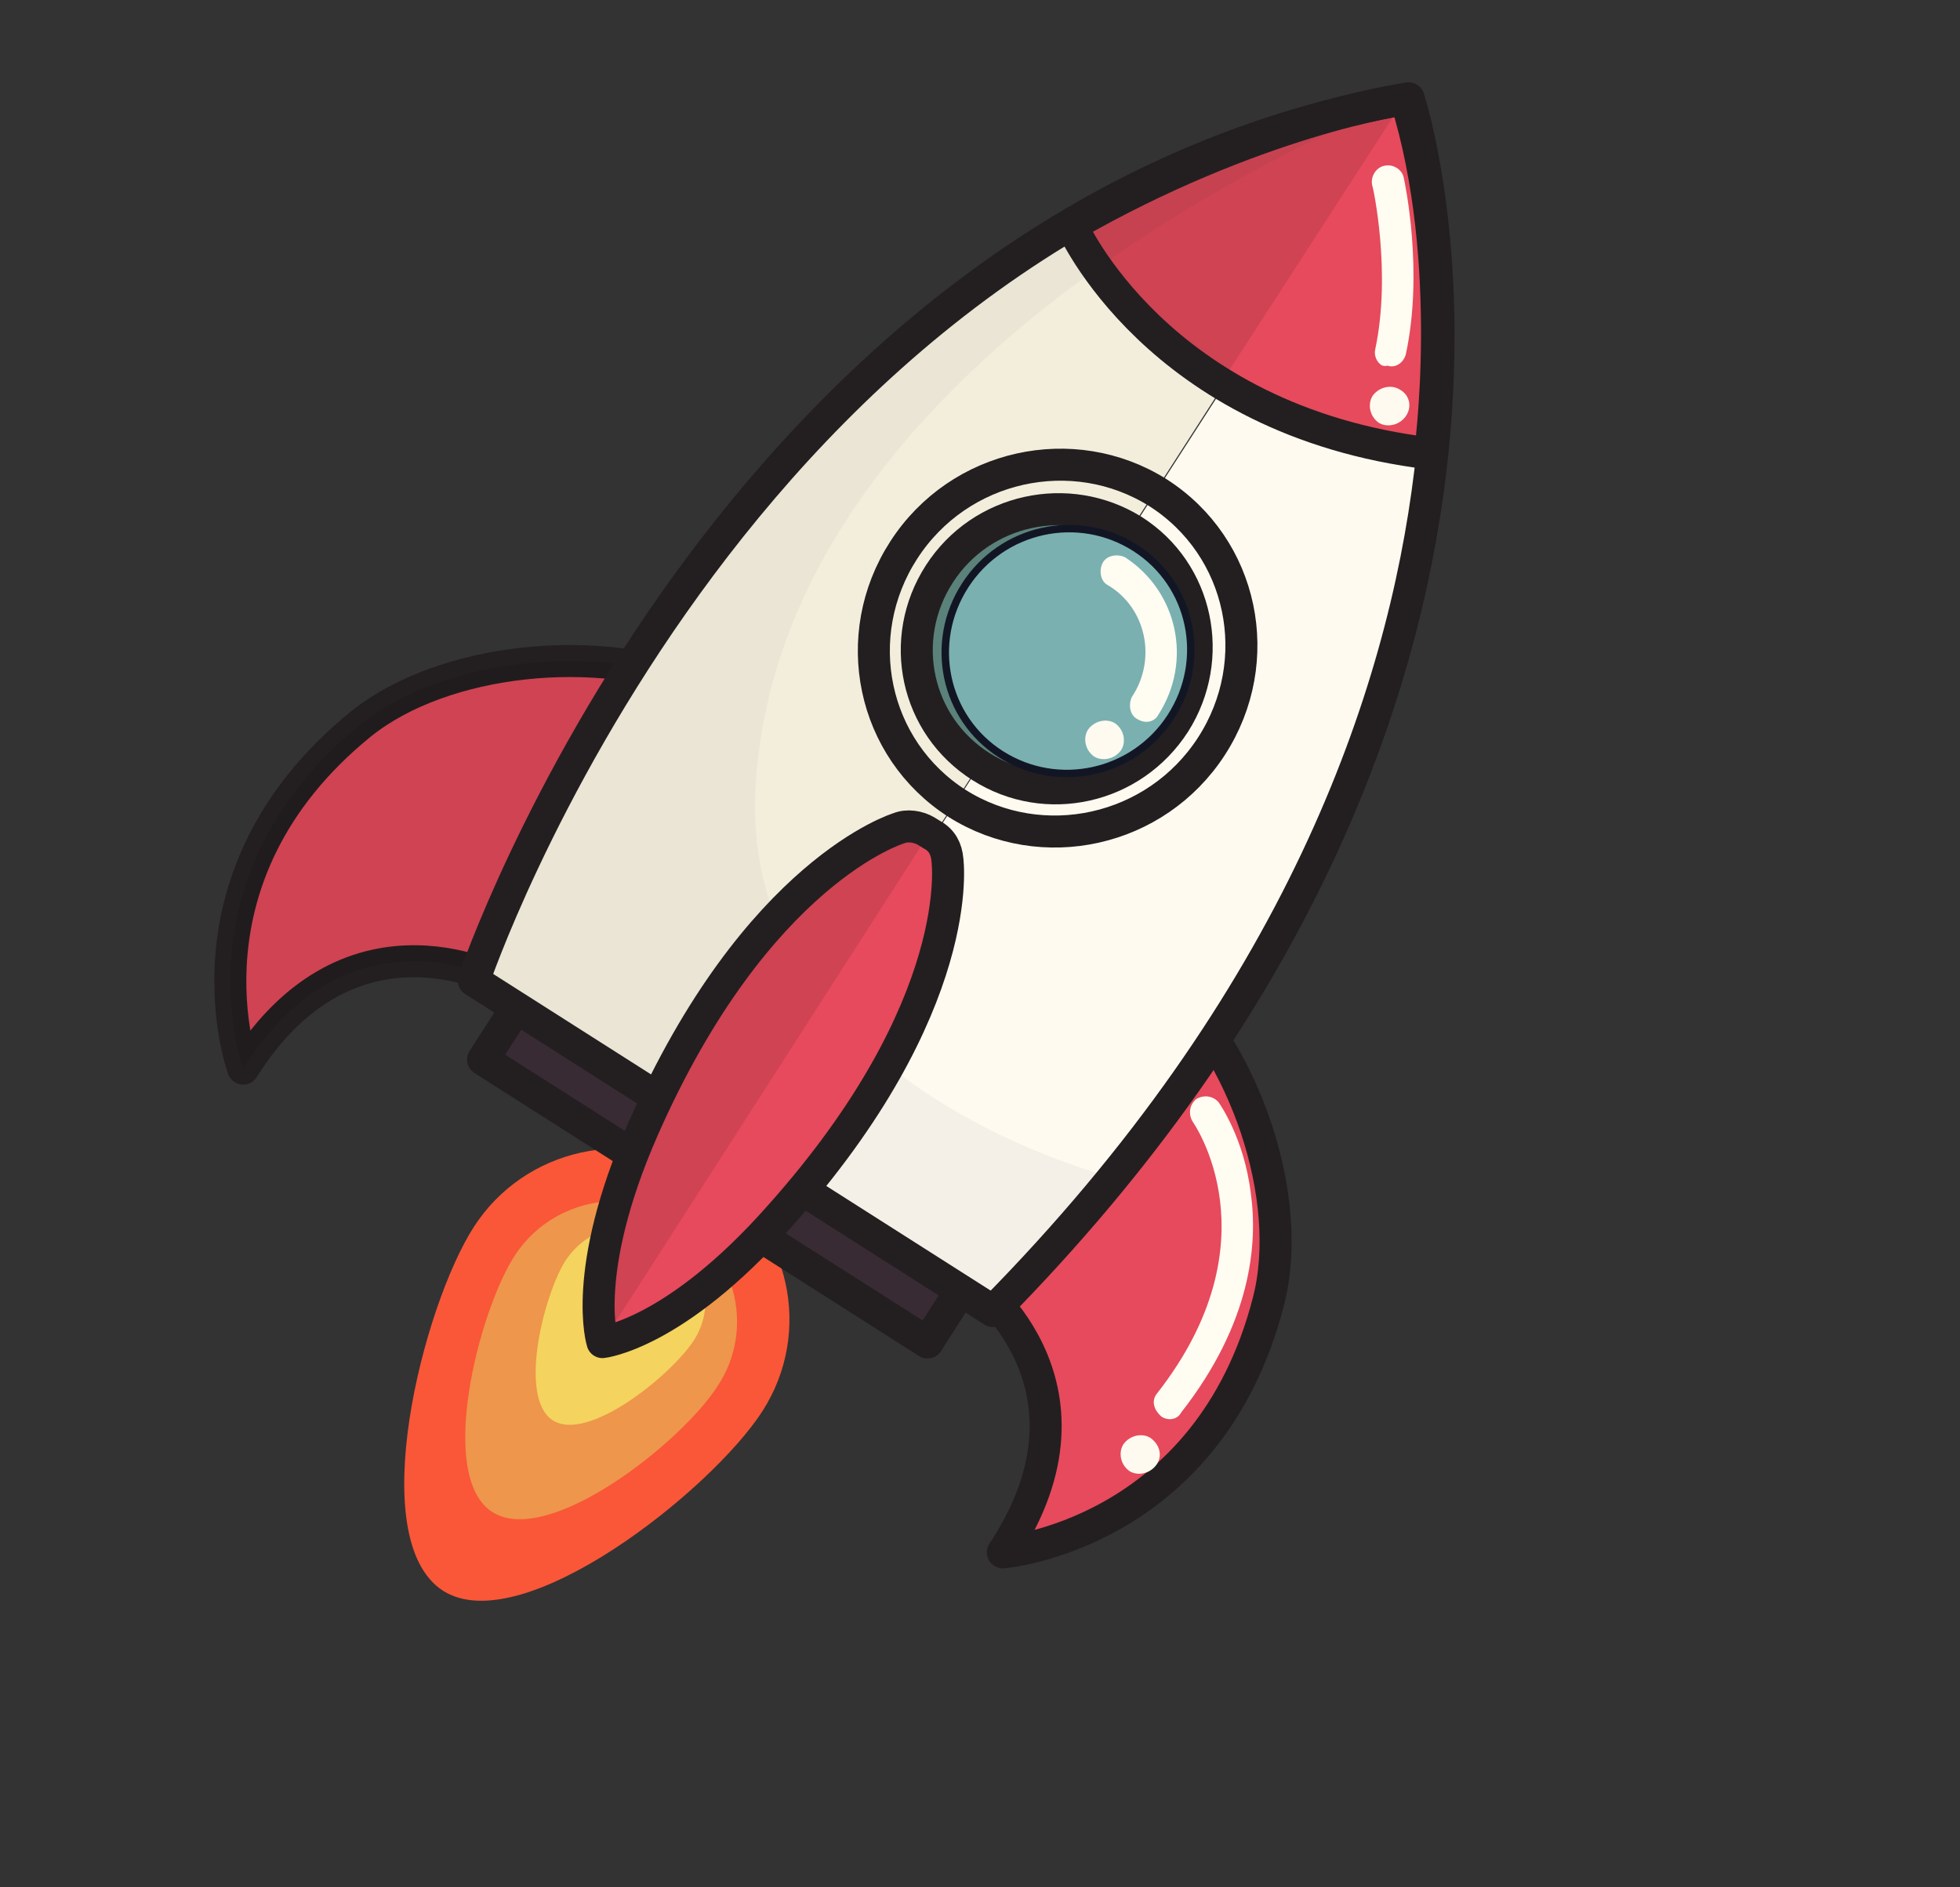
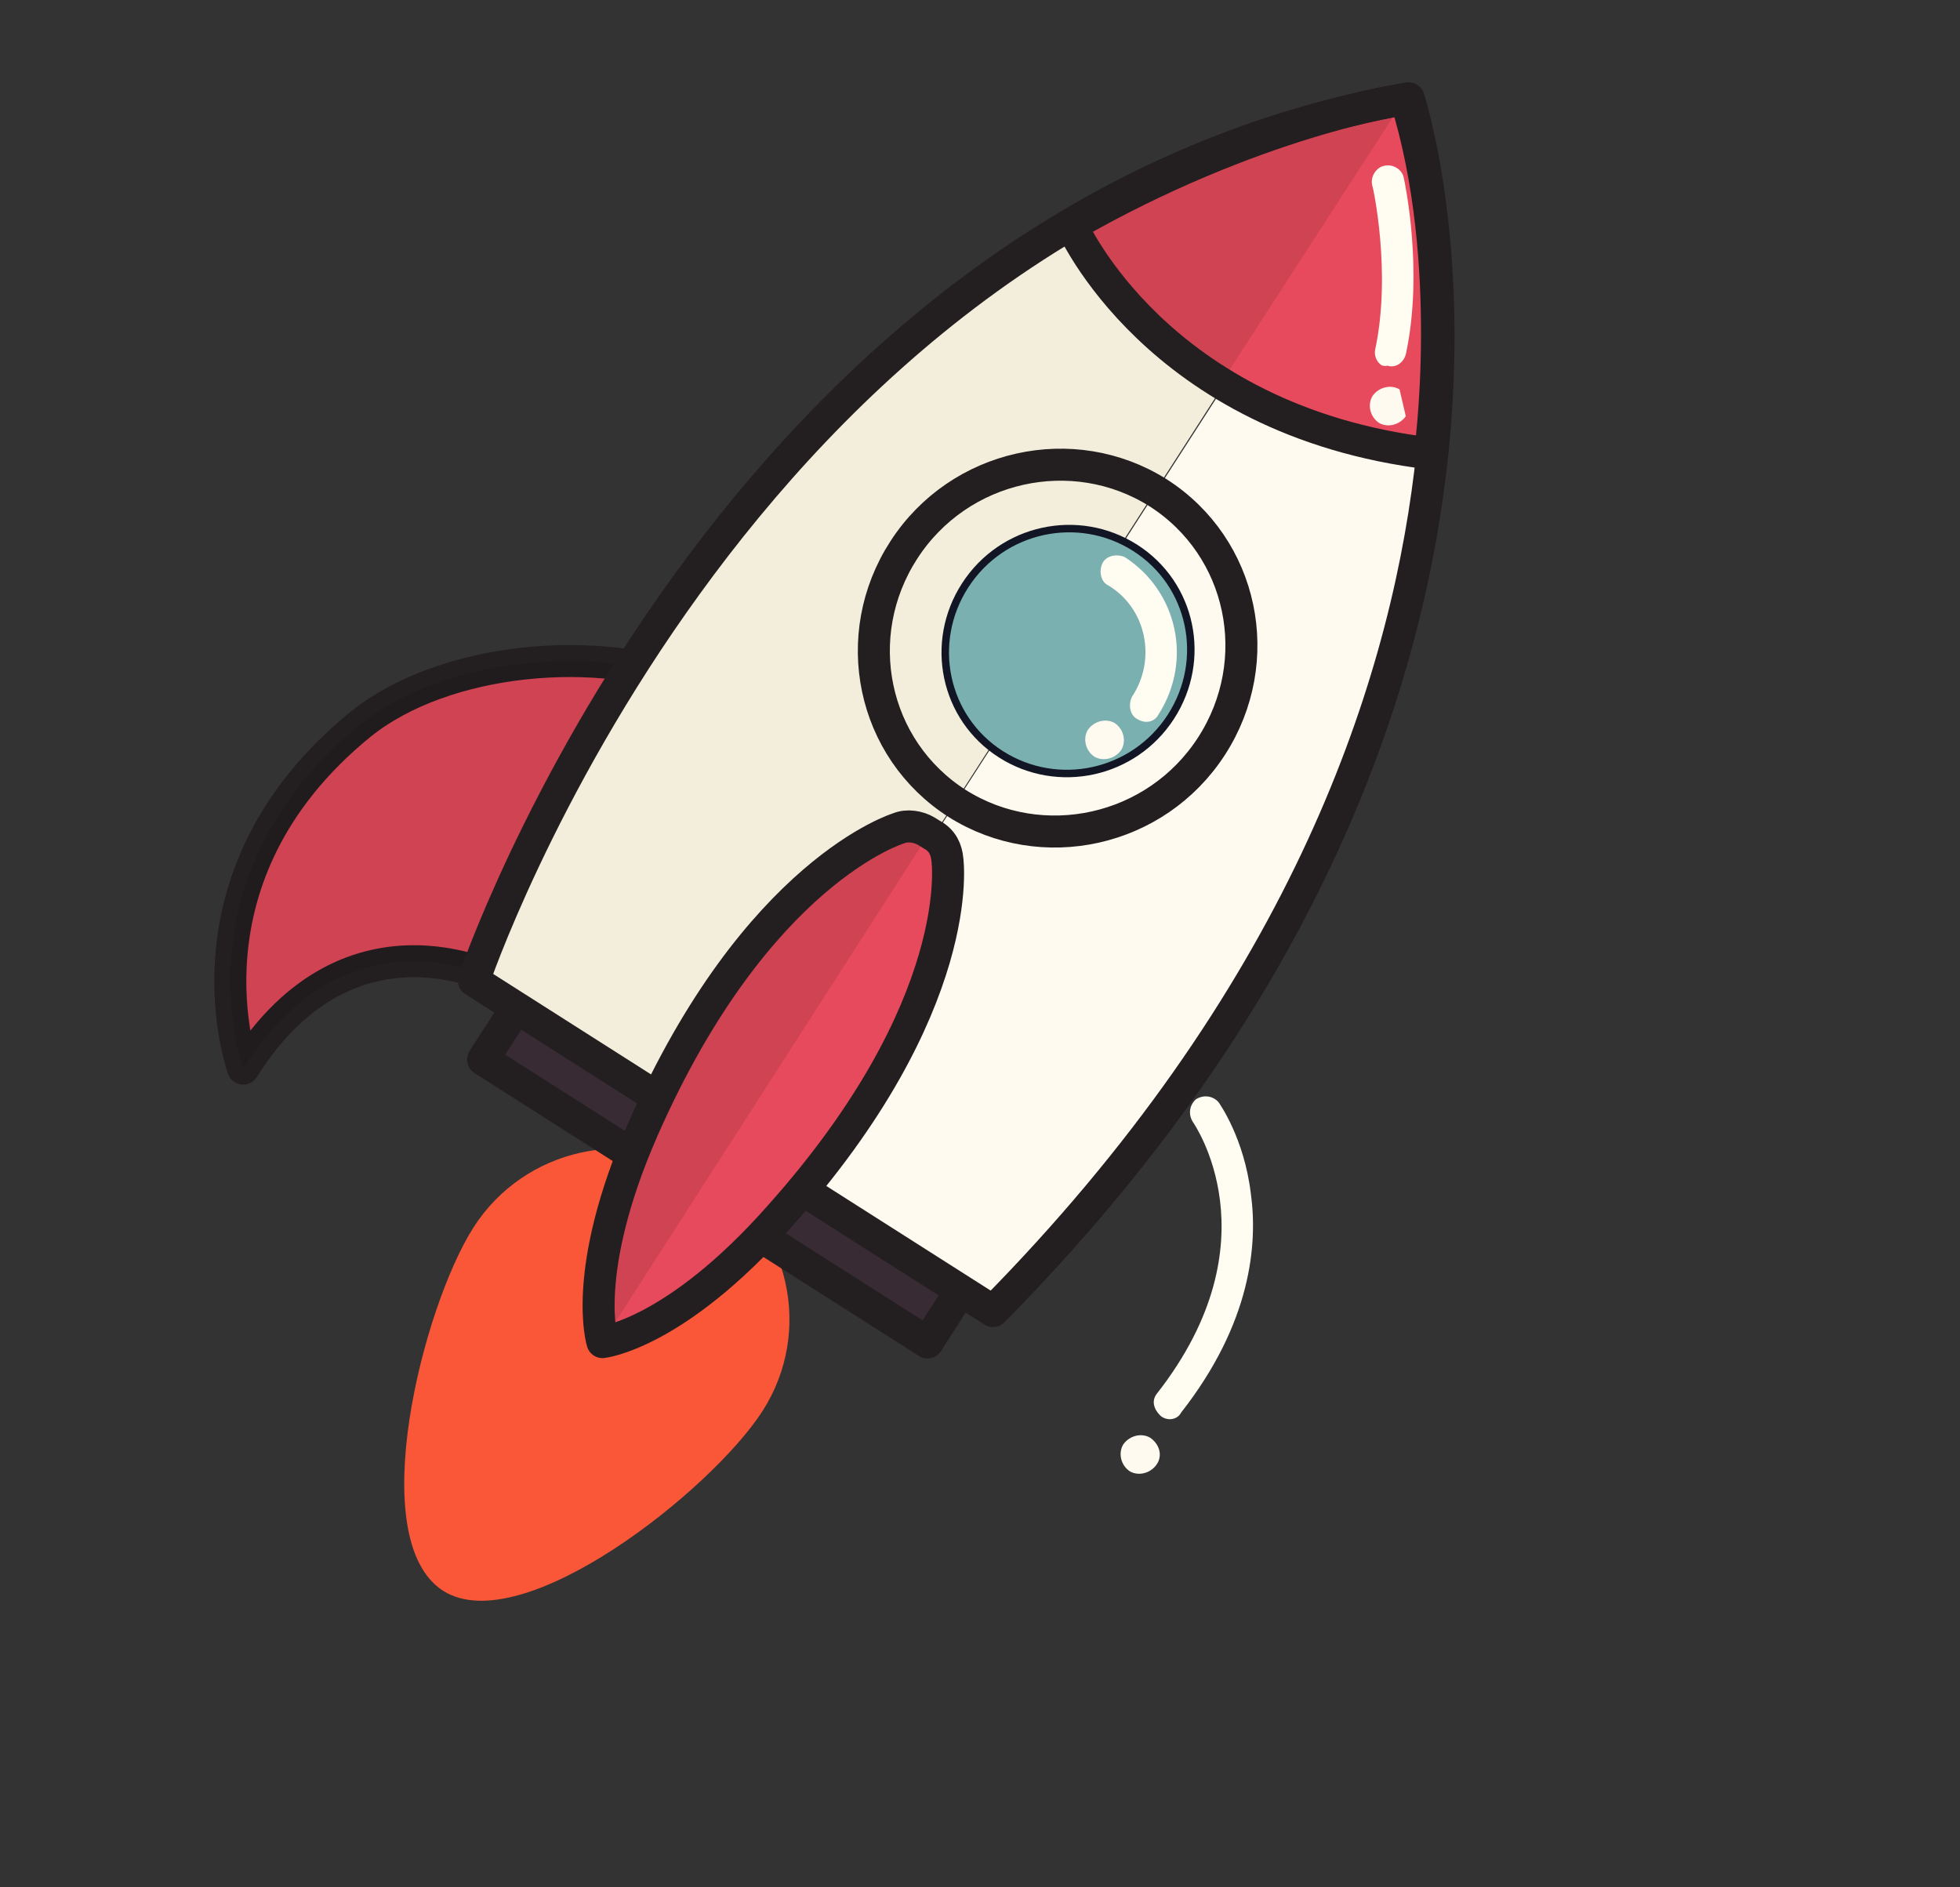
<svg xmlns="http://www.w3.org/2000/svg" width="54" height="52" viewBox="0 0 54 52" fill="none">
  <rect x="0" y="0" width="54" height="52" fill="#333333" stroke="none" />
  <path d="M21.01 38.874C19.609 41.061 14.387 45.204 12.211 43.832C10.014 42.425 11.646 36.004 13.047 33.816C14.448 31.628 17.371 30.985 19.568 32.391C21.765 33.797 22.411 36.686 21.01 38.874Z" fill="#F95738" />
-   <path d="M19.774 38.184C18.788 39.737 15.119 42.632 13.574 41.666C12.028 40.7 13.175 36.18 14.161 34.627C15.147 33.073 17.204 32.639 18.749 33.605C20.315 34.604 20.781 36.664 19.774 38.184Z" fill="#EE964B" />
-   <path d="M19.101 36.954C18.461 37.916 16.182 39.757 15.225 39.13C14.268 38.504 14.982 35.663 15.587 34.722C16.226 33.76 17.52 33.473 18.476 34.099C19.433 34.726 19.74 35.992 19.101 36.954Z" fill="#F4D35E" />
  <path d="M26.515 35.488L14.273 27.694L13.31 29.193L25.553 36.988L26.515 35.488Z" fill="#392B33" stroke="#231F20" stroke-width="0.882" stroke-miterlimit="10" stroke-linecap="round" stroke-linejoin="round" />
  <path d="M13.979 27.118C13.979 27.118 9.71 24.654 6.7 29.442C6.7 29.442 4.765 24.162 9.934 19.955C12.242 18.094 16.553 17.712 19.302 18.867L13.979 27.118Z" fill="#E64A5C" stroke="#231F20" stroke-width="0.882" stroke-miterlimit="10" stroke-linecap="round" stroke-linejoin="round" />
  <path opacity="0.1" d="M13.979 27.118C13.979 27.118 9.71 24.654 6.7 29.442C6.7 29.442 4.765 24.162 9.934 19.955C12.242 18.094 16.553 17.712 19.302 18.867L13.979 27.118Z" fill="black" />
-   <path d="M26.703 35.208C26.703 35.208 30.744 38.058 27.63 42.771C27.63 42.771 33.281 42.313 34.944 35.868C35.689 33.005 34.271 28.947 32.038 26.949L26.703 35.208Z" fill="#E64A5C" stroke="#231F20" stroke-width="0.882" stroke-miterlimit="10" stroke-linecap="round" stroke-linejoin="round" />
  <path d="M38.662 2.915L20.22 31.558L13.049 27.001C13.049 27.001 19.692 6.319 38.662 2.915Z" fill="#F3EEDC" />
  <path d="M38.7 2.921L20.232 31.582L27.413 36.142C27.413 36.142 43.54 21.494 38.7 2.921Z" fill="#FEFAF0" />
  <path d="M29.526 6.21C29.526 6.21 31.854 11.585 39.398 12.494C39.398 12.494 40.135 7.236 38.733 2.743C38.746 2.688 34.502 3.351 29.526 6.21Z" fill="#E64A5C" />
-   <path d="M38.731 11.468C38.554 11.719 38.216 11.788 37.987 11.648C37.738 11.475 37.672 11.139 37.815 10.909C37.992 10.658 38.33 10.589 38.559 10.729C38.843 10.881 38.908 11.217 38.731 11.468Z" fill="#FEFAF0" />
+   <path d="M38.731 11.468C38.554 11.719 38.216 11.788 37.987 11.648C37.738 11.475 37.672 11.139 37.815 10.909C37.992 10.658 38.33 10.589 38.559 10.729Z" fill="#FEFAF0" />
  <path opacity="0.1" d="M33.635 10.557L38.725 2.686C38.725 2.686 34.319 3.456 29.504 6.172C29.525 6.206 30.407 8.477 33.635 10.557Z" fill="black" />
-   <path opacity="0.05" d="M13.055 27.017C13.055 27.017 18.894 7.158 38.808 2.708C38.808 2.708 21.469 9.176 20.81 21.766C20.419 29.956 30.742 32.465 30.742 32.465C30.742 32.465 28.957 34.564 27.381 36.157L13.055 27.017Z" fill="#392B33" />
  <path d="M38.074 10.069C37.921 9.976 37.85 9.785 37.89 9.619C38.34 7.503 37.827 5.139 37.806 5.105C37.748 4.858 37.925 4.607 38.139 4.568C38.387 4.508 38.638 4.682 38.674 4.895C38.703 5.018 39.224 7.472 38.734 9.753C38.681 9.975 38.462 10.158 38.219 10.073C38.185 10.095 38.129 10.082 38.074 10.069Z" fill="#FFFCF2" />
  <path d="M31.992 39.024C31.776 38.829 31.718 38.583 31.882 38.387C35.171 34.178 32.882 30.941 32.861 30.907C32.735 30.703 32.767 30.448 32.952 30.286C33.158 30.158 33.414 30.187 33.574 30.37C33.595 30.404 34.274 31.347 34.461 32.878C34.654 34.264 34.481 36.442 32.543 38.917C32.435 39.126 32.166 39.152 31.992 39.024Z" fill="#FFFCF2" />
  <path d="M33.376 20.562C31.846 22.925 28.707 23.607 26.375 22.14C24.023 20.639 23.372 17.515 24.902 15.152C26.431 12.789 29.57 12.107 31.902 13.574C34.255 15.075 34.905 18.199 33.376 20.562Z" stroke="#231F20" stroke-width="0.882" stroke-miterlimit="10" />
-   <path d="M32.362 19.921C31.2 21.726 28.825 22.263 27.027 21.122C25.23 19.982 24.718 17.619 25.88 15.814C27.043 14.009 29.439 13.506 31.215 14.613C33.013 15.753 33.491 18.137 32.362 19.921Z" fill="#5A827A" stroke="#231F20" stroke-width="0.882" stroke-miterlimit="10" />
  <path d="M32.257 19.752C31.237 21.328 29.145 21.782 27.576 20.782C26.008 19.782 25.574 17.699 26.594 16.124C27.614 14.548 29.707 14.094 31.275 15.094C32.844 16.094 33.277 18.177 32.257 19.752Z" fill="#7AB0B0" stroke="#121624" stroke-width="0.206" stroke-miterlimit="10" />
  <path d="M31.334 19.812C31.125 19.706 31.081 19.404 31.189 19.195C31.878 18.155 31.575 16.743 30.524 16.124C30.316 16.018 30.271 15.716 30.38 15.507C30.489 15.299 30.793 15.251 31.001 15.357C32.442 16.299 32.861 18.204 31.92 19.683C31.812 19.892 31.563 19.952 31.334 19.812Z" fill="#FFFCF2" />
  <path d="M30.89 20.665C30.713 20.916 30.375 20.985 30.146 20.845C29.896 20.672 29.831 20.336 29.974 20.106C30.151 19.855 30.489 19.786 30.718 19.926C30.968 20.099 31.033 20.435 30.89 20.665Z" fill="#FEFAF0" />
  <path d="M31.864 40.354C31.687 40.605 31.35 40.674 31.121 40.534C30.871 40.361 30.806 40.025 30.949 39.795C31.126 39.544 31.463 39.475 31.692 39.615C31.942 39.788 32.041 40.103 31.864 40.354Z" fill="#FEFAF0" />
  <path d="M29.526 6.21C29.526 6.21 31.854 11.585 39.398 12.494C39.398 12.494 40.135 7.236 38.733 2.743C38.746 2.688 34.502 3.351 29.526 6.21Z" stroke="#231F20" stroke-width="0.882" stroke-miterlimit="10" stroke-linecap="round" stroke-linejoin="round" />
  <path d="M13.054 27.017C13.054 27.017 20.129 6.012 38.808 2.708C38.808 2.708 44.212 19.048 27.359 36.123L13.054 27.017Z" stroke="#231F20" stroke-width="0.882" stroke-miterlimit="10" stroke-linecap="round" stroke-linejoin="round" />
  <path d="M26.101 23.68C26.078 23.412 25.965 23.153 25.681 23.001L25.529 22.907C25.301 22.768 24.991 22.726 24.764 22.82C24.764 22.82 20.846 23.991 17.713 31.113C15.982 35.059 16.599 36.978 16.599 36.978C16.599 36.978 18.599 36.766 21.473 33.519C26.682 27.689 26.101 23.68 26.101 23.68Z" fill="#E64A5C" />
  <path opacity="0.1" d="M25.528 22.907C25.299 22.767 24.989 22.726 24.763 22.819C24.763 22.819 20.845 23.991 17.712 31.113C15.981 35.058 16.598 36.977 16.598 36.977L25.604 22.954L25.528 22.907Z" fill="black" />
  <path d="M26.101 23.68C26.078 23.412 25.965 23.153 25.681 23.001L25.529 22.907C25.301 22.768 24.991 22.726 24.764 22.82C24.764 22.82 20.846 23.991 17.713 31.113C15.982 35.059 16.599 36.978 16.599 36.978C16.599 36.978 18.599 36.766 21.473 33.519C26.682 27.689 26.101 23.68 26.101 23.68Z" stroke="#231F20" stroke-width="0.882" stroke-miterlimit="10" stroke-linecap="round" stroke-linejoin="round" />
</svg>